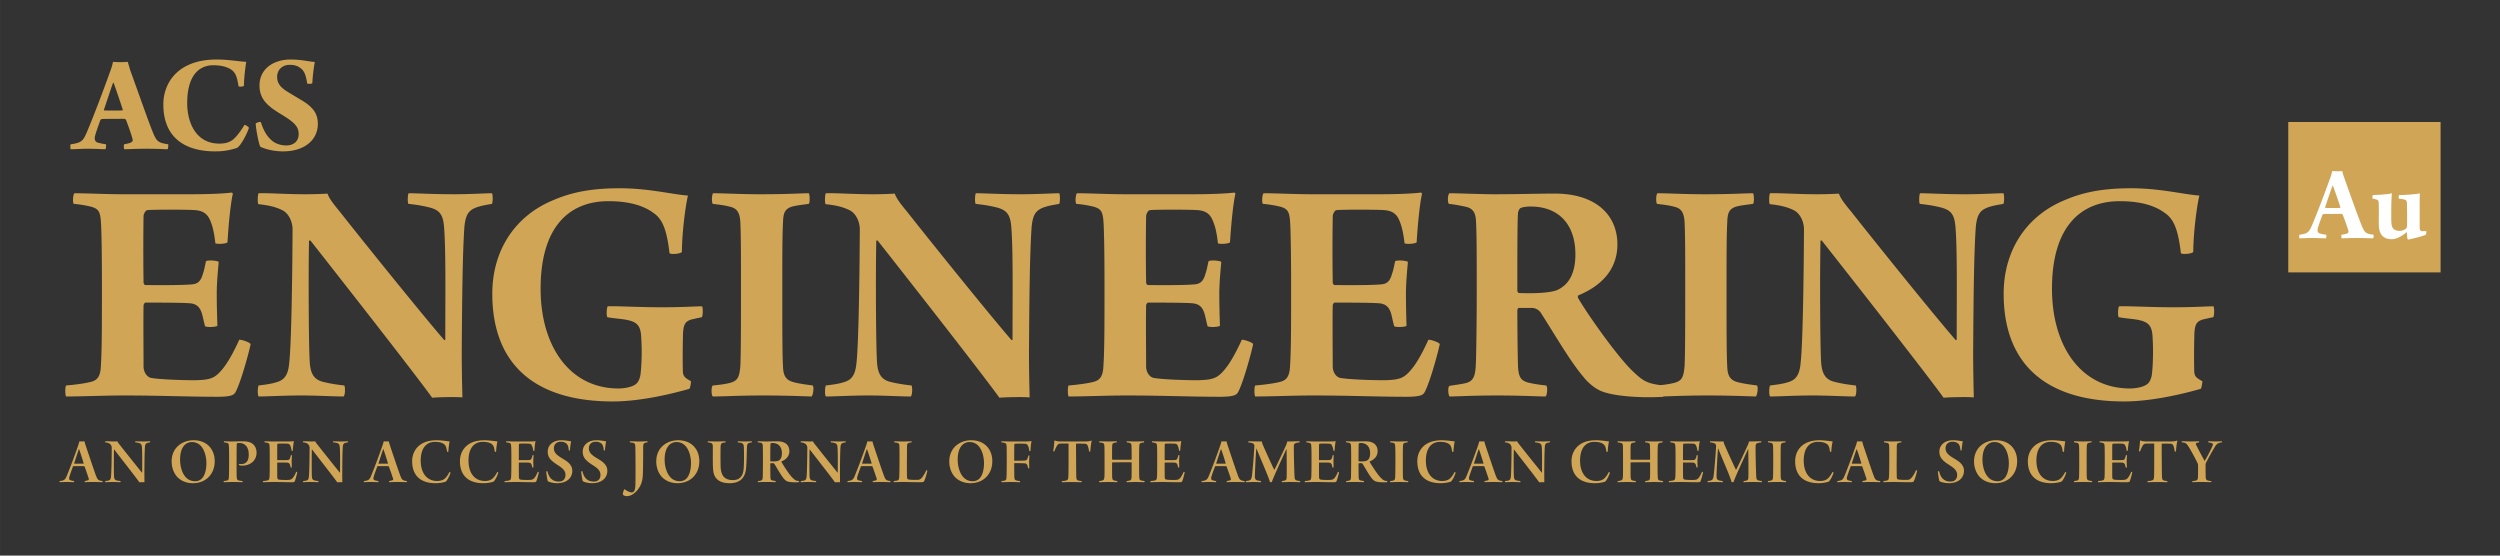
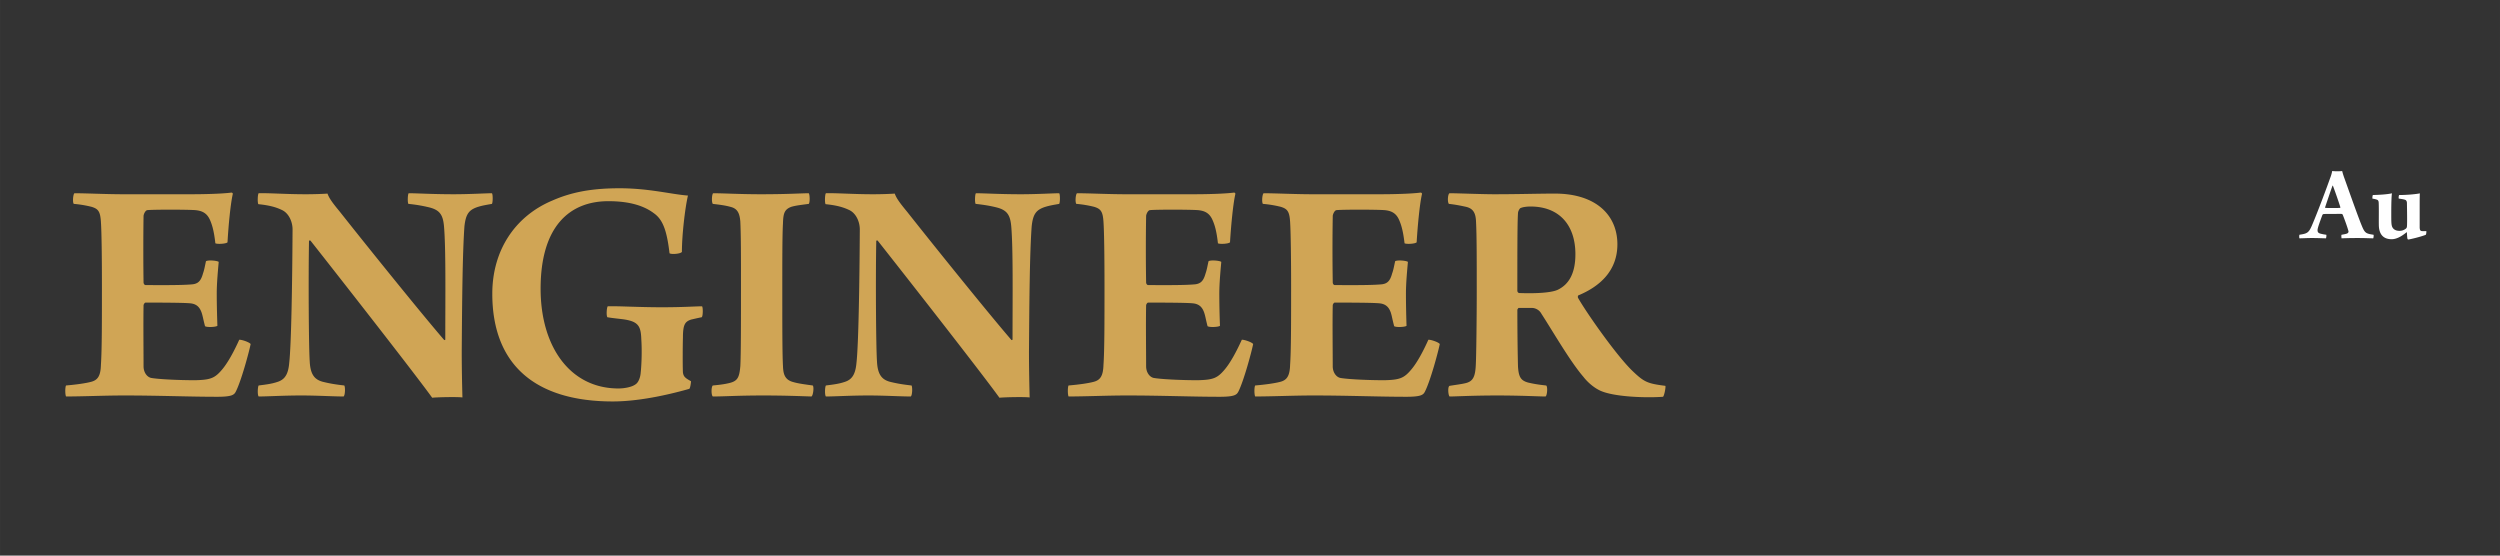
<svg xmlns="http://www.w3.org/2000/svg" width="280" height="62.229" viewBox="0 0 210 46.672">
  <rect x="0" y="0" width="210" height="46.672" fill="#333333" stroke="none" />
-   <path fill="#d0a555" d="M9.496 6.959c-.246.673-.563 1.678-.759 2.23-.01.05 0 .086.025.086.136.01.367.01.699.01.401 0 .693 0 .818-.01.01 0 .035-.035.035-.06a85.86 85.86 0 0 0-.768-2.256c-.015 0-.05-.015-.05 0zm-2.225 4.2c.673-1.573 1.662-4.25 1.968-5.12.096-.24.222-.637.247-.843.18.01.412.025.633.025.256 0 .442-.015.612-.025.06.19.146.507.206.698.427 1.17 1.392 3.913 1.809 4.988.401 1 .467 1.095 1.38 1.24.026.05 0 .362-.05.413-.306 0-.843-.04-1.783-.04-1.024 0-1.406.04-1.868.04-.025-.076-.035-.362 0-.412.246-.05.487-.096.598-.171.135-.07.135-.191.12-.226-.095-.402-.392-1.23-.563-1.658-.02-.02-.07-.08-.12-.08-.196-.015-.613 0-.93 0-.486 0-.803 0-.974.01-.04 0-.11.06-.135.11-.206.588-.467 1.291-.467 1.497.015.166.04.337.346.397.191.05.377.085.598.12.035.05 0 .362-.04.413-.352 0-.83-.04-1.537-.04-.452 0-.955.04-1.382.04-.035-.06-.05-.352 0-.412.854-.131 1.025-.241 1.332-.965zm12.075-5.36c-.458-.256-.945-.317-1.432-.317-1.296 0-2.19.995-2.19 3.175 0 1.642.733 3.406 2.702 3.406.357 0 .82-.05 1.186-.372.306-.266.658-.754.93-1.21.094.024.305.145.366.255-.146.483-.648 1.457-.99 1.688-.407.12-.94.292-1.833.292-2.738 0-4.365-1.316-4.365-3.939 0-1.35.663-2.617 2.004-3.27.663-.326 1.467-.507 2.481-.507.955 0 1.934.17 2.482.196-.07.372-.196 1.376-.196 2.014-.05.07-.427.096-.452.035-.12-.698-.206-1.155-.693-1.446zm3.601 6.093c.317.23.759.326 1.11.326.578 0 1.03-.336 1.03-.94 0-.567-.236-.928-1.371-1.616-1.04-.638-1.919-1.196-1.919-2.477 0-1.421 1.2-2.185 2.602-2.185.944 0 1.442.16 2.044.206a15.17 15.17 0 0 0-.21 1.788c-.061.06-.367.06-.428.025-.11-.738-.266-1.09-.562-1.296-.256-.2-.538-.276-.914-.276-.648 0-1.05.447-1.05 1.015 0 .507.256.834.753 1.17.528.327.834.508 1.356.819.91.558 1.311 1.09 1.311 1.959 0 1.28-1.04 2.306-2.933 2.306-.844 0-1.587-.232-1.894-.387-.135-.196-.382-1.522-.392-1.944.036-.075.352-.17.427-.136.272.834.588 1.306 1.04 1.643zm182.062 10.99h-12.794V10.249h12.794z" />
  <path fill="#fff" d="M195.93 15.599c-.18.497-.467 1.356-.617 1.798-.01.04 0 .055.02.065.1.01.316.01.607.01.282 0 .533 0 .623-.01.01 0 .03-.035.03-.055a44.243 44.243 0 0 0-.628-1.808c-.01 0-.025-.01-.035 0zm-1.728 3.34c.503-1.17 1.296-3.315 1.522-3.958.076-.186.161-.462.176-.613.116.01.261.02.422.02.196 0 .327-.01.422-.02.035.15.1.362.156.518.281.778 1.115 3.149 1.441 3.953.292.718.347.783 1.035.879.03.035 0 .266-.025.301-.241 0-.673-.025-1.29-.025-.674 0-1.066.015-1.367.025-.015-.045-.035-.256 0-.301.19-.03.377-.066.477-.11.106-.061.116-.152.096-.207-.086-.331-.337-1.014-.478-1.366-.01-.02-.055-.065-.085-.065-.15-.01-.467 0-.774 0-.442 0-.627 0-.748.01-.035 0-.085.045-.105.085-.166.457-.402 1.08-.402 1.25 0 .141.02.262.271.317a3.3 3.3 0 0 0 .462.086c.025.035 0 .266-.03.301-.241 0-.643-.025-1.185-.025-.402 0-.759.025-1.04.025a.613.613 0 0 1 0-.301c.668-.096.783-.171 1.05-.779zm5.123-2.557c.412-.01 1.196-.045 1.598-.145-.036.266-.056.743-.056 1.718 0 .522 0 .828.046 1.004.055.236.256.432.637.432a.854.854 0 0 0 .558-.196.242.242 0 0 0 .075-.166c.02-.135.02-.828 0-1.974 0-.1-.035-.24-.165-.276-.131-.045-.307-.065-.523-.1-.02-.08 0-.252.035-.297.704 0 1.477-.08 1.738-.14-.01.12-.015.537-.015.914v1.939c.005.196.046.306.176.316.13.01.241.01.382 0 .01.065 0 .256-.045.312-.357.15-1.291.381-1.477.396-.03-.005-.055-.045-.065-.07-.02-.1-.04-.382-.04-.507 0-.02-.026-.04-.046-.02-.457.376-.869.572-1.24.572-.8 0-1.065-.537-1.075-1.18-.01-.462.01-1.386-.01-1.819 0-.185-.03-.286-.172-.331a1.625 1.625 0 0 0-.351-.075c-.02-.076 0-.262.035-.307z" />
  <g fill="#d0a555">
    <path d="M6.25 16.232c.99 0 2.653.085 4.09.085h5.64c1.07 0 2.618-.03 3.466-.14.056 0 .11.055.11.11-.195.839-.366 2.672-.446 4.069-.146.135-.874.165-1.02.08-.11-.974-.251-1.502-.447-1.949-.256-.583-.653-.778-1.216-.834-.673-.055-3.661-.055-4.058 0-.17.025-.312.362-.312.503a205.879 205.879 0 0 0 0 5.565c0 .116.086.226.171.226.874 0 2.904.025 3.833-.055.593-.03.819-.307.99-.92.11-.306.17-.667.25-1.03.171-.115.935-.054 1.07.056-.055.638-.165 1.753-.165 2.672 0 .864.03 1.98.055 2.698-.14.115-.904.14-1.04.03-.2-.779-.17-.779-.286-1.14-.14-.392-.367-.724-.954-.779-.623-.06-2.854-.06-3.753-.06-.085 0-.17.17-.17.226-.026 1.557 0 3.787 0 5.123 0 .503.28.89.622.975.563.11 2.28.196 3.722.196 1.266-.03 1.633-.166 2.226-.864.507-.583 1.044-1.587 1.466-2.532.171-.03.844.191.96.357-.14.698-.789 3.094-1.241 3.983-.14.281-.311.447-1.577.447-2.371 0-4.852-.11-7.841-.11-1.608 0-3.441.085-4.847.085-.086-.17-.086-.784 0-.924.929-.08 1.662-.191 2.084-.302.563-.14.819-.477.844-1.421.085-1.226.085-3.536.085-6.686 0-2.225-.025-4.51-.085-5.344-.055-.864-.221-1.085-.789-1.256a9.355 9.355 0 0 0-1.492-.246c-.115-.14-.055-.809.056-.894zm15.477 0c.904-.025 2.285.085 3.948.085.764 0 1.497-.03 1.834-.055.14.387.396.748 1.044 1.532 2.396 3.034 7.048 8.795 8.766 10.774.03 0 .06-.025.085-.025 0-3.566.055-7.69-.11-9.554-.086-.919-.337-1.336-1.211-1.562a12.376 12.376 0 0 0-1.778-.301c-.086-.116-.056-.84.025-.894.708 0 2.004.085 3.782.085 1.381 0 2.703-.085 3.21-.085.085.085.085.778 0 .894-.447.08-.789.135-1.155.246-.789.251-1.04.613-1.156 1.647-.165 2.366-.196 6.4-.226 10.524 0 1.25.03 2.868.06 3.842-.426-.055-2.059-.025-2.541.025-1.608-2.225-8.399-10.884-10.202-13.17-.06-.08-.146-.025-.146 0-.055 3.009-.025 8.83.06 10.112.056 1.17.448 1.587 1.241 1.753.447.11.955.196 1.663.276.085.116.085.784-.055.924-.904 0-2.175-.085-3.557-.085-1.547 0-2.787.085-3.581.085-.11-.115-.085-.808 0-.924.623-.08 1.1-.136 1.582-.301.618-.196.904-.643.985-1.588.17-1.476.256-6.545.281-11.226 0-.583-.281-1.361-.93-1.643-.532-.25-1.1-.386-1.943-.472-.085-.11-.06-.834.025-.92zm36.176 16.43c-1.075.307-3.893 1.06-6.43 1.06-6.429 0-10.12-3.009-10.12-9.051 0-3.647 1.918-6.515 5.047-7.826 1.522-.668 3.185-1.03 5.636-1.03 2.482 0 4.315.502 5.752.613-.251 1.085-.508 3.34-.508 4.732-.11.17-.899.226-1.04.115-.225-1.924-.567-2.843-1.325-3.37-.93-.699-2.226-1.005-3.808-1.005-3.27 0-5.696 2.12-5.696 7.354 0 4.842 2.456 8.378 6.54 8.378.482 0 1.1-.11 1.411-.331.282-.166.422-.613.452-.945.086-.783.116-1.979.056-2.843-.03-.919-.166-1.366-.985-1.587-.507-.14-1.045-.14-1.863-.276-.11-.14-.056-.839.03-.92.844-.03 2.592.081 4.51.081 1.89 0 2.818-.08 3.411-.08.085.08.085.833-.03.919-.306.055-.618.135-.874.19-.532.172-.703.423-.703 1.533-.025.808-.025 2.536 0 2.923.055.337.17.447.678.728 0 .111-.055.553-.14.638zm1.999-16.43c.874 0 2.23.085 4.008.085 2.31 0 3.41-.085 4.028-.085.086.11.11.753 0 .894-.592.08-1.1.135-1.466.246-.618.226-.678.613-.704 1.421-.055.95-.055 3.065-.055 5.486 0 3.149 0 5.404.055 6.434.026.613.086 1.196.905 1.391.361.111 1.014.196 1.602.277.115.14.03.839-.11.924-.99-.03-2.226-.085-4.034-.085-2.225 0-3.24.085-4.255.085-.14-.116-.14-.809 0-.924.593-.056.985-.11 1.327-.191.758-.166.899-.472.984-1.422.055-.889.055-3.983.055-6.71 0-2.728 0-4.235-.055-5.46-.055-.613-.196-1.03-.733-1.196-.478-.14-.904-.196-1.578-.276-.115-.141-.085-.784.025-.894zm9.474 0c.904-.025 2.285.085 3.948.085.764 0 1.497-.03 1.834-.055.14.387.396.748 1.044 1.532 2.396 3.034 7.048 8.795 8.766 10.774.03 0 .055-.025.085-.025 0-3.566.055-7.69-.11-9.554-.086-.919-.342-1.336-1.216-1.562-.533-.135-1.04-.22-1.773-.301-.086-.116-.056-.84.025-.894.708 0 2.004.085 3.782.085 1.376 0 2.703-.085 3.21-.085.085.085.085.778 0 .894-.447.08-.789.135-1.155.246-.789.251-1.045.613-1.156 1.647-.17 2.366-.196 6.4-.226 10.524 0 1.25.03 2.868.056 3.842-.422-.055-2.055-.025-2.537.025-1.607-2.225-8.398-10.884-10.207-13.17-.055-.08-.14-.025-.14 0-.056 3.009-.026 8.83.06 10.112.055 1.17.447 1.587 1.235 1.753.453.11.96.196 1.668.276.08.116.08.784-.06.924-.9 0-2.17-.085-3.551-.085-1.552 0-2.793.085-3.582.085-.11-.115-.085-.808 0-.924.623-.08 1.1-.136 1.582-.301.618-.196.9-.643.985-1.588.17-1.476.256-6.545.281-11.226 0-.583-.281-1.361-.93-1.643-.537-.25-1.1-.386-1.943-.472-.085-.11-.06-.834.025-.92zm21.091 0c.985 0 2.647.085 4.09.085h5.635c1.075 0 2.622-.03 3.47-.14.056 0 .111.055.111.11-.196.839-.366 2.672-.452 4.069-.14.135-.874.165-1.014.08-.11-.974-.252-1.502-.452-1.949-.252-.583-.648-.778-1.211-.834-.678-.055-3.667-.055-4.059 0-.17.025-.311.362-.311.503a171.57 171.57 0 0 0 0 5.565c0 .116.085.226.17.226.875 0 2.904.025 3.833-.055.593-.03.82-.307.99-.92.11-.306.166-.667.251-1.03.17-.115.93-.054 1.07.056-.055.638-.166 1.753-.166 2.672 0 .864.025 1.98.056 2.698-.141.115-.905.14-1.045.03-.196-.779-.166-.779-.282-1.14-.14-.392-.366-.724-.959-.779-.618-.06-2.848-.06-3.747-.06-.086 0-.171.17-.171.226-.03 1.557 0 3.787 0 5.123 0 .503.281.89.618.975.567.11 2.285.196 3.722.196 1.27-.03 1.637-.166 2.23-.864.507-.583 1.04-1.587 1.467-2.532.166-.03.844.191.954.357-.14.698-.788 3.094-1.235 3.983-.146.281-.312.447-1.583.447-2.366 0-4.847-.11-7.836-.11-1.607 0-3.44.085-4.852.085-.08-.17-.08-.784 0-.924.934-.08 1.668-.191 2.09-.302.562-.14.813-.477.843-1.421.086-1.226.086-3.536.086-6.686 0-2.225-.025-4.51-.086-5.344-.055-.864-.226-1.085-.788-1.256a9.31 9.31 0 0 0-1.492-.246c-.116-.14-.06-.809.055-.894zm15.677 0c.984 0 2.647.085 4.084.085h5.64c1.07 0 2.622-.03 3.466-.14.06 0 .116.055.116.11-.196.839-.367 2.672-.452 4.069-.141.135-.874.165-1.015.08-.115-.974-.256-1.502-.452-1.949-.251-.583-.648-.778-1.21-.834-.679-.055-3.667-.055-4.06 0-.17.025-.31.362-.31.503a171.57 171.57 0 0 0 0 5.565c0 .116.08.226.165.226.874 0 2.908.025 3.838-.055.593-.03.819-.307.984-.92.116-.306.171-.667.256-1.03.171-.115.93-.054 1.07.056-.055.638-.165 1.753-.165 2.672 0 .864.025 1.98.05 2.698-.136.115-.9.14-1.04.03-.2-.779-.17-.779-.281-1.14-.14-.392-.367-.724-.96-.779-.617-.06-2.848-.06-3.752-.06-.085 0-.166.17-.166.226-.03 1.557 0 3.787 0 5.123 0 .503.282.89.618.975.563.11 2.286.196 3.722.196 1.271-.03 1.638-.166 2.23-.864.508-.583 1.04-1.587 1.462-2.532.171-.03.85.191.96.357-.141.698-.789 3.094-1.241 3.983-.14.281-.306.447-1.577.447-2.371 0-4.853-.11-7.841-.11-1.603 0-3.436.085-4.847.085-.086-.17-.086-.784 0-.924.929-.08 1.662-.191 2.09-.302.562-.14.813-.477.843-1.421.085-1.226.085-3.536.085-6.686 0-2.225-.03-4.51-.085-5.344-.055-.864-.226-1.085-.789-1.256a9.382 9.382 0 0 0-1.497-.246c-.11-.14-.055-.809.06-.894zm21.564 1.255c-.08.056-.196.277-.196.417-.055.724-.055 3.34-.055 6.515 0 .11.085.196.17.196 1.437.055 2.733-.03 3.24-.281.79-.387 1.467-1.196 1.467-2.979 0-2.421-1.326-4.008-3.777-4.008-.196 0-.623.025-.849.14zm-.14 8.379c-.025 0-.11.115-.11.166 0 1.672.024 3.676.054 4.761.056.864.227 1.17.85 1.342.477.11.788.165 1.516.246.146.085.086.864-.055.924-.588 0-1.944-.085-4.059-.085-2.17 0-3.41.085-4.003.085-.11-.116-.17-.809 0-.894.533-.086.985-.14 1.326-.221.618-.14.819-.503.874-1.422.055-.808.086-4.566.086-6.238 0-2.728 0-4.787-.06-5.902-.026-.754-.252-1.116-.845-1.256-.366-.08-.899-.191-1.436-.246-.14-.171-.086-.84.055-.894.678 0 2.707.085 3.722.085 2.115 0 3.637-.055 5.129-.055 3.415 0 5.249 1.783 5.249 4.26 0 2.224-1.467 3.535-3.275 4.289-.056.025-.056.166-.025.22.678 1.196 3.129 4.708 4.51 6.074 1.04 1 1.296 1.11 2.818 1.306.055.055-.085.834-.196.919-1.522.11-4.199 0-5.3-.527-.592-.282-1.104-.779-1.385-1.146-1.126-1.306-2.562-3.812-3.522-5.289a.934.934 0 0 0-.788-.502z" />
-     <path d="M139.222 16.232c.874 0 2.225.085 4.004.085 2.31 0 3.41-.085 4.028-.085.085.11.116.753 0 .894-.593.08-1.1.135-1.467.246-.617.226-.678.613-.703 1.421-.055.95-.055 3.065-.055 5.486 0 3.149 0 5.404.055 6.434.025.613.086 1.196.9 1.391.371.111 1.019.196 1.607.277.115.14.03.839-.11.924-.985-.03-2.226-.085-4.034-.085-2.226 0-3.24.085-4.255.085-.14-.116-.14-.809 0-.924.593-.056.985-.11 1.326-.191.759-.166.9-.472.985-1.422.055-.889.055-3.983.055-6.71 0-2.728 0-4.235-.055-5.46-.056-.613-.196-1.03-.734-1.196-.477-.14-.904-.196-1.577-.276-.115-.141-.085-.784.03-.894zm9.464 0c.905-.025 2.286.085 3.949.085.763 0 1.496-.03 1.833-.055.14.387.392.748 1.045 1.532 2.396 3.034 7.047 8.795 8.765 10.774.03 0 .06-.025.085-.025 0-3.566.06-7.69-.11-9.554-.085-.919-.337-1.336-1.216-1.562-.532-.135-1.04-.22-1.773-.301-.085-.116-.055-.84.03-.894.704 0 2 .085 3.778.085 1.381 0 2.702-.085 3.214-.085.08.085.08.778 0 .894-.452.08-.793.135-1.16.246-.789.251-1.04.613-1.155 1.647-.171 2.366-.196 6.4-.226 10.524 0 1.25.03 2.868.055 3.842-.422-.055-2.054-.025-2.537.025-1.607-2.225-8.403-10.884-10.206-13.17-.056-.08-.136-.025-.136 0-.06 3.009-.03 8.83.05 10.112.06 1.17.457 1.587 1.246 1.753.447.11.954.196 1.663.276.08.116.08.784-.06.924-.9 0-2.17-.085-3.552-.085-1.547 0-2.788.085-3.581.085-.11-.115-.08-.808 0-.924.622-.08 1.1-.136 1.582-.301.618-.196.899-.643.984-1.588.171-1.476.257-6.545.282-11.226 0-.583-.282-1.361-.93-1.643-.532-.25-1.1-.386-1.943-.472-.086-.11-.056-.834.025-.92zm36.173 16.43c-1.075.307-3.893 1.06-6.43 1.06-6.43 0-10.121-3.009-10.121-9.051 0-3.647 1.919-6.515 5.048-7.826 1.522-.668 3.185-1.03 5.636-1.03 2.481 0 4.315.502 5.756.613-.256 1.085-.512 3.34-.512 4.732-.11.17-.9.226-1.04.115-.226-1.924-.567-2.843-1.326-3.37-.934-.699-2.23-1.005-3.807-1.005-3.27 0-5.696 2.12-5.696 7.354 0 4.842 2.45 8.378 6.545 8.378.477 0 1.095-.11 1.406-.331.281-.166.427-.613.452-.945.086-.783.11-1.979.056-2.843-.026-.919-.171-1.366-.985-1.587-.507-.14-1.045-.14-1.864-.276-.11-.14-.055-.839.03-.92.844-.03 2.592.081 4.511.081 1.889 0 2.818-.08 3.41-.08.086.08.086.833-.024.919-.312.055-.623.135-.874.19-.538.172-.708.423-.708 1.533-.026.808-.026 2.536 0 2.923.055.337.17.447.678.728 0 .111-.056.553-.141.638zM6.623 37.735c-.116.317-.307.935-.392 1.18-.01.02.005.026.01.03.05.006.166.006.367.006.16 0 .346 0 .402-.005.005 0 .02-.015.02-.025a37.634 37.634 0 0 0-.382-1.186c-.01 0-.025-.005-.025 0zm-1.01 2.23c.301-.718.854-2.24.984-2.637.03-.09.06-.19.07-.256a2.408 2.408 0 0 0 .428 0c.015.06.045.166.07.256.156.457.708 2.115.88 2.582.16.412.2.447.572.498.005.01 0 .085-.015.095-.141 0-.427-.015-.719-.015-.412 0-.577.01-.758.015-.005-.015-.01-.08 0-.095.105-.026.21-.04.271-.06.076-.036.07-.101.06-.136a30.437 30.437 0 0 0-.346-1.01c0-.015-.025-.04-.04-.04-.06-.005-.206-.005-.412-.005-.271 0-.417-.005-.487 0-.015 0-.046.025-.05.05-.101.276-.307.824-.312.944 0 .08-.01.171.156.206.08.015.145.04.256.05.015.01 0 .09-.01.096-.171 0-.397-.015-.648-.015-.231 0-.382.015-.548.015-.02-.01-.02-.085 0-.095.377-.05.447-.086.598-.443zm3.23-2.897c.17-.01.482.015.718.015.156 0 .251-.005.296-.01a1.4 1.4 0 0 0 .201.291c.473.603 1.522 1.914 1.869 2.341.015 0 .01-.01.015-.01.005-.698.015-1.859-.025-2.165-.02-.186-.065-.266-.236-.316-.09-.03-.166-.04-.317-.056-.015-.015-.005-.08.005-.09.161 0 .417.015.694.015.19 0 .467-.015.537-.015.02.015.02.075 0 .09-.09.015-.156.025-.22.046-.162.055-.192.16-.207.331-.035.512-.04 1.512-.045 2.225 0 .246.005.568.005.749a4.115 4.115 0 0 0-.427.005c-.246-.367-1.883-2.446-2.11-2.753-.01-.015-.024-.01-.024.005-.016.593-.01 1.99.005 2.24.015.252.09.322.24.357.086.015.182.03.302.045.015.01.015.086-.005.096-.12 0-.372-.015-.638-.015-.336 0-.522.015-.633.015-.01-.015-.01-.086 0-.096.12-.015.211-.025.286-.045.11-.035.176-.1.196-.336.03-.272.056-1.291.06-2.422 0-.125-.075-.286-.19-.346a.803.803 0 0 0-.362-.1c-.01-.016 0-.081.01-.091zm8.092 3.149c.291-.276.402-.814.402-1.3 0-.558-.166-1.216-.563-1.553a1 1 0 0 0-.658-.231.853.853 0 0 0-.492.15c-.357.257-.497.754-.497 1.322 0 .552.16 1.245.607 1.602.176.14.407.216.663.216a.797.797 0 0 0 .538-.206zm-2.04-.146c-.336-.361-.477-.864-.477-1.306 0-.416.11-.768.317-1.06.321-.441.879-.723 1.527-.723 1.16 0 1.773.799 1.773 1.748 0 .432-.11.824-.337 1.135-.336.483-.889.724-1.497.724-.547 0-1.01-.206-1.306-.518zm5.165-1.065c-.006-.02.004-.035.014-.04.035.005.096.015.181.015.16 0 .256-.03.352-.086.21-.14.291-.366.286-.748-.005-.528-.261-.935-.799-.935-.035 0-.125 0-.17.02a.108.108 0 0 0-.036.076c-.01.136-.015.603-.015 1.336 0 .301-.005 1.05.01 1.401.01.216.046.282.176.317.08.015.186.035.312.045.01.005.01.086-.01.096-.126 0-.493-.015-.769-.015-.286 0-.558.015-.794.015-.015-.01-.015-.086 0-.096.09-.01.201-.03.262-.04.125-.03.16-.085.165-.296.015-.201.02-.653.02-1.382 0-.582 0-.97-.015-1.18-.01-.166-.025-.281-.16-.307a1.648 1.648 0 0 0-.262-.045c-.005-.015-.005-.08.01-.09.131 0 .433.02.699.015.351-.005.628-.01.94-.01.165 0 .501.02.722.18.201.136.367.393.372.764 0 .452-.236.764-.502.914a1.294 1.294 0 0 1-.678.181.883.883 0 0 1-.246-.025c-.025-.01-.06-.07-.066-.08zm2.17-1.938c.145 0 .452.015.733.015h1.065c.216 0 .497 0 .648-.025.005 0 .01.015.01.02-.04.156-.075.527-.095.784-.015.01-.08.015-.096.005a1.321 1.321 0 0 0-.11-.427c-.045-.11-.11-.161-.241-.171a8.473 8.473 0 0 0-.799 0c-.035.005-.055.06-.055.085-.005.322-.005.975-.005 1.256 0 .025.015.04.02.04.156.005.668.005.834-.005.15-.005.206-.08.246-.226.025-.055.03-.105.045-.176.02-.01.095-.01.095 0 0 .13-.025.317-.025.513 0 .17.01.356.01.507-.01.01-.085.01-.095.005l-.045-.206c-.03-.08-.075-.18-.231-.2a14.89 14.89 0 0 0-.829-.006c-.015 0-.025.035-.025.045 0 .272 0 .864.005 1.196 0 .1.05.176.12.186.116.025.347.035.639.035.361 0 .417-.045.512-.136.11-.105.231-.336.321-.552.01-.005.076.015.086.035-.01.11-.14.613-.216.773-.035.06-.07.07-.327.07-.457 0-.879-.02-1.456-.02-.322 0-.593.016-.87.016-.014-.015-.014-.086 0-.096a3.2 3.2 0 0 0 .372-.05c.116-.035.161-.11.171-.316.015-.242.015-.854.015-1.442 0-.482 0-.97-.015-1.135-.015-.166-.025-.216-.16-.262-.076-.025-.166-.035-.252-.045-.02-.02-.01-.08 0-.09zm3.234 0c.17-.01.482.015.718.015.156 0 .251-.005.296-.01a1.4 1.4 0 0 0 .201.291c.473.603 1.522 1.914 1.869 2.341.015 0 .01-.01.015-.01.005-.698.015-1.859-.025-2.165-.025-.186-.065-.266-.231-.316a1.505 1.505 0 0 0-.322-.056c-.02-.015-.005-.08.006-.09.16 0 .416.015.693.015.19 0 .467-.015.537-.015.02.015.02.075 0 .09-.09.015-.156.025-.22.046-.162.055-.192.16-.207.331-.035.512-.04 1.512-.045 2.225 0 .246.005.568.005.749a4.115 4.115 0 0 0-.427.005c-.246-.367-1.883-2.446-2.11-2.753-.01-.015-.024-.01-.024.005-.016.593-.01 1.99.005 2.24.015.252.085.322.24.357.086.015.187.03.302.045.015.01.015.086-.005.096-.12 0-.372-.015-.638-.015-.336 0-.522.015-.633.015-.01-.015-.01-.086 0-.096.12-.015.211-.025.287-.045.11-.035.175-.1.195-.336.03-.272.056-1.291.06-2.422 0-.125-.075-.286-.19-.346a.803.803 0 0 0-.362-.1c-.01-.016 0-.081.01-.091zm6.721.667c-.115.317-.306.935-.392 1.18-.01.02.006.026.01.03.051.006.166.006.367.006.161 0 .347 0 .402-.005.005 0 .02-.015.02-.025a37.6 37.6 0 0 0-.381-1.186c-.01 0-.026-.005-.026 0zm-1.01 2.23c.302-.718.855-2.24.985-2.637.03-.09.06-.19.07-.256a2.408 2.408 0 0 0 .427 0c.01.06.046.166.07.256.151.457.709 2.115.88 2.582.16.412.2.447.572.498 0 .01 0 .085-.015.095-.14 0-.427-.015-.718-.015-.412 0-.578.01-.758.015-.006-.015-.01-.08 0-.095.11-.026.21-.04.276-.06.07-.036.065-.101.055-.136a22.262 22.262 0 0 0-.351-1.01c0-.015-.02-.04-.036-.04-.06-.005-.206-.005-.411-.005-.272 0-.417-.005-.488 0-.015 0-.045.025-.05.05-.1.276-.306.824-.316.944 0 .08-.006.171.16.206.08.015.146.04.256.05.015.01 0 .09-.01.096-.17 0-.397-.015-.648-.015-.23 0-.382.015-.547.015-.02-.01-.02-.085 0-.095.376-.05.447-.086.597-.443zm6.057-2.702c-.22-.125-.467-.145-.713-.145-.698 0-1.18.522-1.18 1.572 0 .974.462 1.713 1.381 1.713.18 0 .462-.035.658-.216.14-.136.271-.327.377-.538.015 0 .085.03.09.056-.065.236-.276.663-.412.758-.18.055-.462.126-.849.126-1.245 0-1.964-.638-1.964-1.844 0-.613.282-1.195.89-1.517.306-.156.693-.246 1.175-.246.356 0 .798.07 1.085.095-.04.146-.1.583-.106.86-.02.014-.115.02-.115.004-.04-.346-.1-.552-.317-.678zm4.015 0c-.226-.125-.467-.145-.713-.145-.704 0-1.18.522-1.18 1.572 0 .974.461 1.713 1.38 1.713.181 0 .463-.035.654-.216a1.81 1.81 0 0 0 .376-.538c.02 0 .086.03.09.056-.06.236-.27.663-.406.758a2.895 2.895 0 0 1-.854.126c-1.24 0-1.959-.638-1.959-1.844 0-.613.276-1.195.889-1.517.301-.156.688-.246 1.175-.246.352 0 .8.07 1.085.095a4.81 4.81 0 0 0-.11.86c-.015.014-.116.02-.116.004-.04-.346-.095-.552-.31-.678zm1.276-.195c.15 0 .452.015.738.015h1.06c.216 0 .497 0 .653-.025.005 0 .01.015.01.02-.04.156-.08.527-.095.784-.02.01-.08.015-.1.005a1.225 1.225 0 0 0-.106-.427c-.045-.11-.11-.161-.241-.171a8.469 8.469 0 0 0-.799 0c-.035.005-.055.06-.055.085-.005.322-.005.975-.005 1.256 0 .025.015.04.02.04.155.005.668.005.833-.005.146-.005.206-.08.247-.226.02-.055.025-.105.045-.176.015-.01.09-.01.095 0-.005.13-.03.317-.03.513 0 .17.015.356.015.507a.227.227 0 0 1-.1.005c-.025-.14-.025-.14-.045-.206-.025-.08-.07-.18-.226-.2-.12-.01-.663-.01-.83-.006-.014 0-.024.035-.024.045 0 .272 0 .864.005 1.196 0 .1.05.176.12.186.11.025.347.035.638.035.357 0 .417-.045.513-.136.11-.105.226-.336.316-.552.015-.005.075.015.09.035-.015.11-.145.613-.22.773-.03.06-.066.07-.322.07-.457 0-.879-.02-1.457-.02-.326 0-.592.016-.874.016-.01-.015-.01-.086 0-.096.161-.015.287-.03.372-.05.12-.035.166-.11.17-.316.02-.242.02-.854.02-1.442 0-.482 0-.97-.02-1.135-.01-.166-.02-.216-.16-.262-.07-.025-.166-.035-.251-.045-.015-.02-.01-.08 0-.09zm3.897 3.244c.15.1.332.14.543.14.311 0 .537-.205.537-.547s-.18-.537-.643-.833c-.557-.357-.849-.623-.849-1.126 0-.617.518-.964 1.135-.964.377 0 .613.065.83.085-.036.206-.076.432-.096.759-.01.02-.086.02-.1.01-.03-.357-.096-.518-.252-.613-.13-.09-.26-.116-.437-.116-.351 0-.562.242-.562.548 0 .261.125.447.351.618.221.166.397.256.618.397.352.236.578.492.578.879 0 .597-.467 1.04-1.266 1.04-.337 0-.688-.096-.784-.166-.06-.09-.125-.643-.145-.809.015-.025.085-.04.105-.025.106.397.231.583.437.723zm2.938 0c.151.1.332.14.543.14.316 0 .537-.205.537-.547s-.18-.537-.648-.833c-.552-.357-.843-.623-.843-1.126 0-.617.517-.964 1.14-.964.371 0 .608.065.824.085-.036.206-.07.432-.096.759-.01.02-.085.02-.095.01-.036-.357-.1-.518-.251-.613-.131-.09-.267-.116-.442-.116-.352 0-.563.242-.563.548 0 .261.126.447.352.618.22.166.401.256.617.397.352.236.583.492.583.879 0 .597-.472 1.04-1.27 1.04-.337 0-.689-.096-.784-.166-.06-.09-.126-.643-.146-.809.01-.025.085-.04.105-.025.106.397.231.583.437.723zm2.964 1.146c.01-.085.07-.271.126-.372.241.181.492.276.598.276.08 0 .135-.015.206-.085.075-.09.125-.301.125-.723.015-.769.005-2.662-.01-3.04-.015-.135-.01-.255-.16-.306-.081-.025-.172-.035-.292-.05-.01-.015-.02-.08 0-.09.18 0 .397.015.794.015.286 0 .507-.015.683-.015.005.015.01.075 0 .09a.704.704 0 0 0-.246.06c-.08.04-.116.1-.116.292-.01.507 0 1.778-.03 2.35-.01.362-.086.704-.236.98-.302.538-.719.834-1.105.834-.151 0-.292-.05-.337-.136zm5.32-1.241c.286-.276.402-.814.402-1.3 0-.558-.166-1.216-.568-1.553a.978.978 0 0 0-.653-.231.841.841 0 0 0-.492.15c-.356.257-.502.754-.502 1.322 0 .552.166 1.245.613 1.602.175.14.407.216.663.216a.807.807 0 0 0 .537-.206zm-2.04-.146c-.336-.361-.476-.864-.476-1.306 0-.416.11-.768.316-1.06.322-.441.88-.723 1.522-.723 1.165 0 1.778.799 1.778 1.748 0 .432-.11.824-.336 1.135-.337.483-.894.724-1.497.724-.548 0-1.01-.206-1.306-.518zm3.858-3.003c.1 0 .367.015.729.015.397 0 .618-.015.748-.015.015.01.015.075 0 .09l-.22.035c-.121.03-.172.111-.187.302a42.12 42.12 0 0 0 0 1.592c.005.332.036.507.11.688.121.352.428.553.915.553.437 0 .849-.186.91-.94.04-.416.04-1.295.02-1.793-.006-.296-.091-.361-.257-.401a1.756 1.756 0 0 0-.241-.03c-.015-.016-.015-.081 0-.096.126 0 .311.015.593.015.286 0 .432-.015.567-.015.01.01.015.075 0 .095-.08.01-.16.02-.206.04-.15.046-.19.116-.2.402-.016.588-.03 1.271-.06 1.638-.066.99-.609 1.346-1.382 1.346-.92 0-1.296-.417-1.377-.994-.065-.377-.04-1.296-.045-2.1-.005-.17-.045-.261-.18-.291a1.477 1.477 0 0 0-.242-.046c-.01-.015-.005-.08.005-.09zm5.294.164c-.025.016-.035.056-.035.08-.01.101-.015.483-.015 1.412 0 .01.02.025.025.025.241.026.528.01.658-.05.146-.065.292-.226.292-.638 0-.482-.262-.849-.784-.849-.035 0-.085 0-.14.02zm-1.095-.165c.136 0 .488.015.674.015.29 0 .562-.01.979-.01.663 0 .995.321.995.829 0 .442-.312.723-.663.858-.01.006-.01.03-.006.036.131.23.648 1.075.955 1.356.226.216.266.23.527.256.01.015-.005.08-.015.096-.301.025-.778.015-.994-.076a.792.792 0 0 1-.262-.21c-.216-.242-.577-.89-.768-1.196-.035-.066-.086-.116-.156-.116-.04 0-.16.01-.2.01-.011 0-.02.02-.02.03 0 .342.004.84.01 1.12.01.222.04.267.17.297.076.015.13.02.266.045.02.015.016.07-.005.096-.13 0-.386-.016-.748-.016-.452 0-.653.016-.728.016-.015-.01-.015-.086 0-.09.115-.016.17-.021.236-.041.125-.025.155-.1.165-.307.01-.165.015-1.044.015-1.376 0-.472 0-.944-.01-1.21-.005-.171-.05-.262-.17-.287-.071-.01-.161-.03-.252-.035-.01-.015-.005-.085.005-.09zm3.612.001c.17-.01.482.015.718.015.156 0 .251-.005.297-.01.025.06.075.136.2.291.473.603 1.523 1.914 1.87 2.341.014 0 .01-.01.014-.01.005-.698.015-1.859-.025-2.165-.02-.186-.065-.266-.231-.316a1.505 1.505 0 0 0-.321-.056c-.015-.015-.006-.08.005-.09.16 0 .417.015.688.015.196 0 .472-.015.542-.015.02.015.02.075 0 .09-.09.015-.155.025-.22.046-.161.055-.192.16-.207.331-.035.512-.04 1.512-.045 2.225 0 .246.005.568.005.749a4.115 4.115 0 0 0-.427.005c-.246-.367-1.883-2.446-2.11-2.753-.01-.015-.024-.01-.024.005-.015.593-.01 1.99.005 2.24.015.252.085.322.241.357.085.015.186.03.301.045.015.01.015.086-.005.096-.12 0-.371-.015-.638-.015-.336 0-.522.015-.633.015-.01-.015-.01-.086 0-.096.12-.015.211-.025.287-.045.11-.035.175-.1.196-.336.03-.272.055-1.291.06-2.422 0-.125-.075-.286-.191-.346a.803.803 0 0 0-.362-.1c-.01-.016 0-.081.01-.091zm5.539.667c-.115.317-.31.935-.391 1.18-.01.02.005.026.01.03.05.006.166.006.362.006.166 0 .351 0 .407-.005.005 0 .02-.015.02-.025a27.647 27.647 0 0 0-.387-1.186c-.005 0-.02-.005-.02 0zm-1.009 2.23c.301-.718.854-2.24.985-2.637.03-.09.06-.19.07-.256a2.408 2.408 0 0 0 .427 0c.01.06.045.166.07.256.15.457.708 2.115.88 2.582.155.412.195.447.567.498.005.01 0 .085-.01.095-.141 0-.427-.015-.719-.015-.412 0-.577.01-.758.015-.005-.015-.01-.08 0-.095.105-.026.21-.04.271-.06.075-.036.07-.101.06-.136a22.262 22.262 0 0 0-.351-1.01c0-.015-.02-.04-.04-.04-.056-.005-.201-.005-.407-.005-.272 0-.417-.005-.488 0-.015 0-.045.025-.05.05-.105.276-.306.824-.316.944 0 .08-.005.171.16.206.08.015.146.04.257.05.015.01 0 .09-.01.096-.171 0-.397-.015-.649-.015-.23 0-.386.015-.552.015-.015-.01-.015-.085 0-.095.382-.05.452-.086.603-.443zm3.326-2.897c.16 0 .29.015.718.015.346 0 .583-.01.723-.015.015.01.02.08 0 .09-.125.02-.166.025-.23.05-.127.04-.137.106-.147.257-.005.115-.005.678-.01 1.185-.005.528 0 1.266.01 1.452.01.095.046.16.106.17.126.036.568.046.794.036.11 0 .2-.03.311-.146.115-.115.296-.402.402-.648.015-.02.09 0 .095.02-.03.176-.186.749-.291.91-.025.045-.09.065-.347.065-.381 0-1.044-.02-1.411-.02-.276 0-.533.015-.769.015-.015-.01-.015-.086 0-.096.161-.025.211-.025.292-.045.11-.03.145-.09.16-.256.01-.13.025-.518.025-1.507 0-.623 0-.93-.01-1.115-.005-.161-.015-.236-.176-.282-.07-.02-.16-.03-.25-.045-.011-.01-.006-.085.004-.09zm7.127 3.149c.292-.276.402-.814.402-1.3 0-.558-.166-1.216-.562-1.553a.982.982 0 0 0-.658-.231.826.826 0 0 0-.488.15c-.361.257-.502.754-.502 1.322 0 .552.166 1.245.608 1.602.18.14.407.216.663.216a.797.797 0 0 0 .537-.206zm-2.039-.146c-.337-.361-.477-.864-.477-1.306 0-.416.115-.768.321-1.06.317-.441.88-.723 1.522-.723 1.16 0 1.773.799 1.773 1.748 0 .432-.11.824-.336 1.135-.337.483-.89.724-1.497.724-.548 0-1.01-.206-1.306-.518zm3.903-3.003c.095 0 .331.015.738.015h1.226c.331 0 .467-.015.542-.04.015 0 .03.015.02.03a5.69 5.69 0 0 0-.085.809c-.01.01-.09.01-.1 0-.02-.221-.066-.367-.126-.468-.045-.095-.136-.135-.236-.14a9.1 9.1 0 0 0-.83 0c-.04.005-.064.055-.064.085-.01.251-.01.89-.01 1.316 0 .015.014.025.03.025.15 0 .607 0 .783-.01.19-.005.251-.055.291-.145.025-.066.066-.166.08-.272.016-.015.091-.005.096 0a7.79 7.79 0 0 0-.025.553c0 .146.01.357.01.502-.005.015-.08.015-.095.01a1.056 1.056 0 0 0-.065-.256c-.04-.105-.12-.156-.206-.16a12.8 12.8 0 0 0-.87-.016c-.014 0-.03.025-.03.03 0 .362.006.759.01 1.075 0 .277.066.327.202.357.08.015.145.03.281.04.005.01.005.086-.015.096-.256 0-.442-.015-.753-.015-.292 0-.503.015-.779.015-.015-.01-.015-.09-.005-.096.09-.015.156-.015.246-.035.14-.035.16-.116.166-.296.015-.151.02-.89.02-1.337 0-.612 0-1.044-.01-1.24-.016-.216-.036-.251-.166-.292a1.386 1.386 0 0 0-.271-.05c-.01-.01-.01-.085 0-.09zm6.732 3.44c-.197 0-.473-.015-.754-.015-.482 0-.729.015-.894.015-.015-.02-.015-.086 0-.096.125-.01.27-.02.351-.05.136-.03.181-.105.191-.382.02-.437.015-1.813.015-2.682 0-.015-.015-.04-.03-.04a10.137 10.137 0 0 0-.673.005c-.13.01-.206.075-.266.17a2.88 2.88 0 0 0-.221.483c-.01.01-.09 0-.1-.025.045-.221.09-.668.095-.864 0-.005.025-.03.035-.025.156.065.337.08.472.08h2.065c.24 0 .366-.015.542-.075.01 0 .025.02.025.025-.05.17-.09.557-.12.889-.005.015-.096.015-.1 0a2.432 2.432 0 0 0-.111-.472c-.055-.126-.116-.166-.241-.176a11.83 11.83 0 0 0-.719-.005c-.015.005-.025.03-.025.045 0 .784.01 2.371.02 2.733.01.23.056.286.176.321.106.025.11.025.277.045.01.01.005.09-.01.096zm1.486-3.44c.145 0 .447.015.758.015.367 0 .543-.015.714-.015.01.02.005.08-.01.095-.071.01-.162.02-.217.04-.115.03-.155.08-.16.292-.01.281-.006.693-.006 1.075 0 .02.01.035.02.04.04.005.106.01.874.01.367 0 .633 0 .719-.005.005 0 .03-.02.03-.035 0-.287 0-.93-.015-1.186-.01-.085-.046-.165-.136-.185a.886.886 0 0 0-.256-.046c-.015-.02-.015-.08 0-.095.15 0 .392.015.758.015.367 0 .588-.015.689-.015.01.01.015.075 0 .095-.1.015-.171.02-.236.046-.1.025-.156.065-.161.25-.015.322-.015.598-.015 1.472 0 .407 0 .91.01 1.126.01.2.035.26.13.296.076.025.151.03.317.055.01.01 0 .086-.015.096-.186 0-.437-.015-.718-.015-.251 0-.628.015-.764.015-.015-.015-.01-.086 0-.096.106-.01.156-.025.236-.04.11-.02.161-.085.171-.322.005-.22.005-.803.005-1.165 0-.025-.015-.045-.035-.045-.11-.005-.472-.005-.733-.005-.613.005-.819.005-.854.015-.01.005-.02.03-.02.035 0 .327 0 .894.005 1.145.01.196.025.297.16.332.071.015.151.035.272.05.015.015 0 .086-.015.096-.126 0-.377-.015-.744-.015-.336 0-.622.015-.758.015-.015-.005-.01-.086 0-.096.12-.01.17-.025.241-.04.16-.035.18-.126.201-.407.005-.115.005-.648.005-1.13 0-.543 0-1.226-.015-1.366-.01-.176-.05-.236-.15-.257a1.264 1.264 0 0 0-.282-.045.198.198 0 0 1 0-.095zm4.44 0c.146 0 .452.015.733.015h1.065c.216 0 .492 0 .648-.025.005 0 .01.015.01.02-.04.156-.08.527-.095.784-.015.01-.08.015-.095.005a1.321 1.321 0 0 0-.11-.427c-.046-.11-.106-.161-.237-.171a8.578 8.578 0 0 0-.804 0c-.03.005-.055.06-.055.085-.005.322-.005.975-.005 1.256 0 .025.015.04.02.04.156.005.668.005.834-.005.15-.005.206-.08.246-.226.025-.055.03-.105.045-.176.02-.01.09-.01.1 0-.01.13-.03.317-.03.513 0 .17.01.356.01.507-.01.01-.084.01-.095.005l-.045-.206c-.03-.08-.075-.18-.23-.2-.121-.01-.659-.01-.825-.006-.02 0-.03.035-.03.045 0 .272 0 .864.005 1.196 0 .1.05.176.12.186.116.025.348.035.639.035.362 0 .417-.045.512-.136.11-.105.231-.336.322-.552.01-.005.075.015.085.035-.01.11-.14.613-.216.773-.035.06-.07.07-.326.07-.458 0-.88-.02-1.457-.02-.322 0-.593.016-.87.016-.014-.015-.014-.086 0-.096.157-.015.282-.03.373-.05.115-.035.16-.11.17-.316.015-.242.015-.854.015-1.442 0-.482 0-.97-.015-1.135-.015-.166-.025-.216-.16-.262-.076-.025-.166-.035-.251-.045-.02-.02-.01-.08 0-.09zm5.776.667c-.11.317-.306.935-.392 1.18-.005.02.006.026.01.03.056.006.166.006.367.006.166 0 .347 0 .407-.005.005 0 .015-.015.015-.025a22.36 22.36 0 0 0-.381-1.186c-.006 0-.026-.005-.026 0zm-1.004 2.23c.301-.718.854-2.24.984-2.637.03-.09.055-.19.07-.256a2.408 2.408 0 0 0 .427 0c.01.06.046.166.066.256.155.457.708 2.115.879 2.582.16.412.2.447.572.498.006.01 0 .085-.01.095-.146 0-.432-.015-.718-.015-.412 0-.578.01-.764.015-.005-.015-.01-.08 0-.095.11-.026.216-.04.277-.06.075-.036.07-.101.055-.136-.07-.247-.251-.744-.347-1.01 0-.015-.02-.04-.04-.04-.055-.005-.206-.005-.412-.005-.266 0-.417-.005-.482 0-.02 0-.045.025-.05.05-.106.276-.312.824-.317.944 0 .08-.005.171.161.206.08.015.14.04.256.05.01.01 0 .09-.01.096-.17 0-.402-.015-.653-.015-.226 0-.382.015-.548.015-.015-.01-.015-.085 0-.095.377-.05.453-.086.603-.443zm3.325-2.897c.327.005.482.015 1.125.015.01.095.04.206.096.321.276.633.819 1.824.934 2.045.01.015.025.005.03 0 .13-.246.759-1.578.965-2.035.05-.115.1-.25.1-.331.447 0 .693-.015 1.04-.015.015.01.005.075 0 .095-.156.015-.236.03-.312.056-.15.05-.165.135-.165.28-.015.368.03 2.14.055 2.538.01.175.035.29.2.326.081.015.157.035.272.045.01.01.005.07-.01.096-.146 0-.332-.015-.804-.015-.301 0-.562.015-.713.015-.015-.01-.02-.09 0-.096.13-.015.19-.03.266-.055.106-.035.126-.14.126-.271.02-.407 0-1.909-.01-2.341-.006 0-.016 0-.026.005-.22.492-1.04 2.245-1.21 2.748-.03.01-.14.01-.156.005-.126-.462-.648-1.628-1.13-2.813-.01 0-.01.005-.02.01a53.36 53.36 0 0 0-.116 2.28c0 .246.05.332.196.377.086.02.151.03.317.055.015.01.01.086-.005.096-.201 0-.357-.015-.613-.015-.241 0-.467.015-.643.015-.01-.015-.01-.086 0-.096.095-.015.15-.015.23-.04.162-.035.227-.1.272-.417.055-.402.18-1.954.201-2.441.01-.106-.015-.226-.146-.276-.1-.04-.21-.056-.361-.076-.01-.02 0-.08.015-.09zm4.867 0c.146 0 .447.015.734.015h1.065c.216 0 .492 0 .648-.025.005 0 .01.015.01.02-.04.156-.08.527-.095.784-.016.01-.08.015-.096.005a1.321 1.321 0 0 0-.11-.427c-.046-.11-.11-.161-.241-.171a8.472 8.472 0 0 0-.8 0c-.034.005-.054.06-.054.085-.006.322-.006.975-.006 1.256 0 .025.015.04.02.04.156.005.669.005.834-.005.151-.005.206-.08.246-.226.026-.055.03-.105.046-.176.015-.01.09-.01.095 0-.005.13-.025.317-.025.513 0 .17.01.356.01.507-.01.01-.085.01-.095.005l-.045-.206c-.03-.08-.076-.18-.231-.2-.12-.01-.663-.01-.83-.006-.014 0-.024.035-.024.045 0 .272 0 .864.005 1.196 0 .1.05.176.12.186.116.025.347.035.638.035.362 0 .417-.045.513-.136.11-.105.23-.336.321-.552.01-.005.075.015.085.035-.01.11-.145.613-.216.773-.035.06-.07.07-.326.07-.457 0-.879-.02-1.457-.02-.326 0-.592.016-.874.016-.01-.015-.01-.086 0-.096.161-.015.287-.03.372-.05.12-.035.166-.11.17-.316.02-.242.02-.854.02-1.442 0-.482 0-.97-.02-1.135-.01-.166-.02-.216-.155-.262-.075-.025-.166-.035-.251-.045-.02-.02-.015-.08 0-.09zm4.426.164a.122.122 0 0 0-.035.08c-.01.101-.015.483-.015 1.412 0 .01.025.025.03.025.237.026.523.01.653-.05.151-.065.292-.226.292-.638 0-.482-.261-.849-.784-.849-.03 0-.08 0-.14.02zm-1.095-.165c.136 0 .493.015.674.015.29 0 .562-.01.979-.01.663 0 .995.321.995.829 0 .442-.307.723-.663.858-.01.006-.01.03-.006.036.131.23.653 1.075.955 1.356.226.216.266.23.532.256a.22.22 0 0 1-.02.096c-.301.025-.773.015-.994-.076a.847.847 0 0 1-.262-.21c-.216-.242-.577-.89-.768-1.196-.035-.066-.085-.116-.156-.116-.04 0-.16.01-.196.01-.015 0-.025.02-.025.03 0 .342.005.84.01 1.12.016.222.04.267.171.297.076.015.13.02.272.045.015.015.01.07-.01.096-.131 0-.388-.016-.754-.016-.447 0-.648.016-.724.016-.015-.01-.015-.086 0-.09.116-.016.171-.021.237-.041.125-.025.16-.1.165-.307.01-.165.015-1.044.015-1.376 0-.472 0-.944-.01-1.21-.005-.171-.05-.262-.17-.287-.071-.01-.161-.03-.252-.035-.01-.015-.005-.085.005-.09zm3.707.001c.186 0 .417.015.754.015.411 0 .607-.015.703-.015.01.01.015.07.005.09-.1.015-.196.03-.251.05-.12.046-.13.101-.14.312-.011.186-.011.733-.011 1.22 0 .78 0 1.126.01 1.327.005.12.01.26.176.296.075.02.166.035.261.045.02.01.005.09-.005.096-.246-.005-.427-.015-.708-.015-.437 0-.553.015-.794.015-.015-.01-.015-.08 0-.096.106-.01.186-.025.246-.04.13-.035.161-.095.171-.296.015-.226.02-.814.02-1.427 0-.532 0-.924-.02-1.19-.01-.116-.025-.216-.14-.247a1.454 1.454 0 0 0-.277-.05c-.015-.015-.01-.08 0-.09zm4.888.195c-.226-.125-.467-.145-.713-.145-.704 0-1.18.522-1.18 1.572 0 .974.461 1.713 1.38 1.713.181 0 .458-.035.653-.216.146-.136.277-.327.377-.538.015 0 .086.03.09.056-.06.236-.27.663-.411.758a2.835 2.835 0 0 1-.85.126c-1.24 0-1.958-.638-1.958-1.844 0-.613.276-1.195.884-1.517.306-.156.693-.246 1.18-.246.352 0 .799.07 1.08.095-.04.146-.1.583-.105.86-.02.014-.116.02-.116.004-.04-.346-.095-.552-.311-.678zm2.546.472c-.116.317-.312.935-.397 1.18-.005.02.005.026.01.03.056.006.166.006.367.006.166 0 .347 0 .407-.005.005 0 .015-.015.015-.025-.1-.342-.281-.904-.382-1.186-.005 0-.02-.005-.02 0zm-1.015 2.23c.302-.718.86-2.24.99-2.637.025-.09.055-.19.07-.256a2.408 2.408 0 0 0 .427 0c.01.06.045.166.065.256.156.457.709 2.115.88 2.582.16.412.2.447.572.498.005.01 0 .085-.01.095-.146 0-.432-.015-.724-.015-.411 0-.572.01-.758.015-.005-.015-.01-.08 0-.095.11-.026.211-.04.276-.06a.106.106 0 0 0 .056-.136 30.437 30.437 0 0 0-.347-1.01c0-.015-.025-.04-.04-.04-.055-.005-.206-.005-.412-.005-.266 0-.417-.005-.482 0-.02 0-.05.025-.056.05-.1.276-.306.824-.311.944 0 .08-.005.171.16.206.081.015.141.04.257.05.01.01 0 .09-.01.096-.171 0-.402-.015-.653-.015-.226 0-.382.015-.548.015-.015-.01-.015-.085 0-.095.377-.05.452-.086.598-.443zm3.231-2.897c.17-.01.487.015.718.015.156 0 .251-.005.301-.01.02.06.07.136.196.291.472.603 1.522 1.914 1.874 2.341.01 0 .005-.01.01-.01.005-.698.015-1.859-.02-2.165-.025-.186-.07-.266-.236-.316-.09-.03-.171-.04-.322-.056-.015-.015-.005-.08.005-.09.161 0 .417.015.694.015.196 0 .467-.015.542-.015.015.015.015.075 0 .09-.09.015-.16.025-.226.046-.156.055-.19.16-.2.331-.036.512-.04 1.512-.046 2.225 0 .246.005.568.005.749a4.212 4.212 0 0 0-.432.005c-.246-.367-1.878-2.446-2.11-2.753-.01-.015-.02-.01-.02.005-.02.593-.015 1.99.006 2.24.01.252.085.322.24.357.086.015.181.03.302.045.01.01.01.086-.005.096-.12 0-.372-.015-.638-.015-.342 0-.527.015-.638.015-.01-.015-.01-.086 0-.096.12-.015.211-.025.286-.045.116-.035.176-.1.201-.336.025-.272.05-1.291.056-2.422 0-.125-.076-.286-.186-.346a.825.825 0 0 0-.367-.1c-.005-.016 0-.081.01-.091zm8.191.195c-.221-.125-.467-.145-.714-.145-.703 0-1.18.522-1.18 1.572 0 .974.462 1.713 1.381 1.713.181 0 .462-.035.658-.216.141-.136.272-.327.377-.538.015 0 .085.03.09.056-.06.236-.276.663-.411.758a2.84 2.84 0 0 1-.85.126c-1.245 0-1.963-.638-1.963-1.844 0-.613.28-1.195.889-1.517.301-.156.693-.246 1.175-.246.357 0 .799.07 1.085.095-.04.146-.1.583-.105.86-.02.014-.116.02-.116.004-.04-.346-.1-.552-.316-.678zm1.273-.195c.14 0 .442.015.758.015.362 0 .543-.015.714-.015.01.02.005.08-.016.095-.065.01-.155.02-.216.04-.115.03-.155.08-.16.292-.01.281-.005.693-.005 1.075 0 .02.01.035.025.04.04.005.1.01.874.01.361 0 .633 0 .718-.005.005 0 .025-.02.025-.035 0-.287 0-.93-.015-1.186-.005-.085-.04-.165-.13-.185a.886.886 0 0 0-.257-.046c-.02-.02-.02-.08 0-.095.146 0 .387.015.759.015.361 0 .587-.015.683-.015.01.01.015.075 0 .095-.096.015-.17.02-.231.046-.106.025-.156.065-.16.25-.021.322-.021.598-.021 1.472 0 .407 0 .91.015 1.126.01.2.03.26.13.296.076.025.146.03.312.055.015.01 0 .086-.01.096-.191 0-.442-.015-.719-.015-.25 0-.627.015-.763.015-.02-.015-.015-.086 0-.096.1-.01.15-.025.231-.04.116-.02.166-.085.17-.322.006-.22.006-.803.006-1.165 0-.025-.01-.045-.035-.045-.106-.005-.472-.005-.733-.005-.613.005-.82.005-.85.015-.014.005-.024.03-.024.035 0 .327 0 .894.005 1.145.015.196.025.297.16.332.076.015.156.035.277.05.01.015 0 .086-.02.096-.126 0-.377-.015-.739-.015-.336 0-.623.015-.758.015-.02-.005-.015-.086 0-.096.115-.01.17-.025.236-.04.16-.035.186-.126.2-.407.006-.115.006-.648.006-1.13 0-.543 0-1.226-.01-1.366-.01-.176-.05-.236-.156-.257-.08-.025-.13-.03-.276-.045-.015-.02-.01-.085 0-.095zm4.423 0c.151 0 .452.015.739.015h1.06c.216 0 .497 0 .653-.025.005 0 .01.015.01.02-.04.156-.08.527-.096.784-.02.01-.085.015-.1.005a1.351 1.351 0 0 0-.105-.427c-.046-.11-.111-.161-.242-.171a8.469 8.469 0 0 0-.798 0c-.035.005-.056.06-.056.085-.01.322-.01.975-.01 1.256 0 .025.02.04.025.04.15.005.668.005.834-.005.146-.005.206-.08.246-.226.02-.055.025-.105.045-.176.015-.01.09-.01.096 0-.005.13-.03.317-.03.513 0 .17.01.356.01.507-.01.01-.085.01-.095.005-.025-.14-.025-.14-.046-.206-.025-.08-.075-.18-.226-.2-.12-.01-.663-.01-.828-.006-.016 0-.03.035-.03.045 0 .272 0 .864.01 1.196 0 .1.05.176.115.186.116.025.352.035.643.035.357 0 .417-.045.513-.136.105-.105.226-.336.316-.552.015-.005.075.015.09.035-.015.11-.145.613-.22.773-.03.06-.066.07-.327.07-.452 0-.874-.02-1.452-.02-.326 0-.593.016-.874.016-.01-.015-.01-.086 0-.096.16-.015.286-.03.372-.05.12-.035.166-.11.17-.316.02-.242.02-.854.02-1.442 0-.482 0-.97-.02-1.135-.01-.166-.02-.216-.16-.262-.075-.025-.166-.035-.251-.045-.015-.02-.01-.08 0-.09zm3.344 0c.321.005.482.015 1.12.015.015.095.04.206.1.321.276.633.819 1.824.934 2.045.01.015.02.005.03 0 .131-.246.759-1.578.96-2.035.055-.115.105-.25.105-.331.447 0 .694-.015 1.04-.015.015.01.005.075 0 .095-.156.015-.236.03-.311.056-.15.05-.166.135-.166.28-.015.368.03 2.14.055 2.538.01.175.035.29.196.326.086.015.16.035.276.045.01.01.006.07-.01.096-.146 0-.331-.015-.804-.015-.306 0-.562.015-.713.015-.015-.01-.02-.09 0-.096.13-.015.191-.03.266-.055.106-.035.126-.14.126-.271.015-.407 0-1.909-.01-2.341-.005 0-.02 0-.025.005-.221.492-1.045 2.245-1.21 2.748a.599.599 0 0 1-.162.005c-.12-.462-.643-1.628-1.125-2.813-.01 0-.01.005-.02.01-.035.341-.12 1.888-.12 2.28 0 .246.055.332.2.377.086.02.151.03.317.055.015.01.01.086-.005.096-.201 0-.357-.015-.613-.015-.241 0-.467.015-.643.015-.015-.015-.015-.086 0-.096.096-.015.15-.015.231-.04.16-.035.221-.1.271-.417a46.64 46.64 0 0 0 .201-2.441c.006-.106-.015-.226-.145-.276a1.569 1.569 0 0 0-.362-.076c-.01-.02 0-.08.015-.09zm4.861 0c.18 0 .416.015.748.015.412 0 .608-.015.703-.015.01.01.02.07.005.09-.1.015-.196.03-.251.05-.12.046-.13.101-.14.312-.011.186-.011.733-.011 1.22 0 .78 0 1.126.01 1.327.005.12.01.26.176.296.075.02.166.035.261.045.02.01.01.09 0 .096-.246-.005-.432-.015-.708-.015-.442 0-.557.015-.794.015-.02-.01-.02-.08 0-.096.1-.01.181-.025.247-.04.13-.035.155-.095.17-.296.01-.226.015-.814.015-1.427 0-.532 0-.924-.015-1.19-.015-.116-.03-.216-.145-.247a1.466 1.466 0 0 0-.272-.05c-.02-.015-.015-.08 0-.09zm4.886.195c-.221-.125-.467-.145-.714-.145-.703 0-1.18.522-1.18 1.572 0 .974.462 1.713 1.381 1.713.181 0 .457-.035.653-.216.146-.136.277-.327.377-.538.02 0 .085.03.095.056-.065.236-.276.663-.416.758a2.8 2.8 0 0 1-.844.126c-1.246 0-1.964-.638-1.964-1.844 0-.613.276-1.195.889-1.517.301-.156.688-.246 1.175-.246.352 0 .799.07 1.085.095a4.81 4.81 0 0 0-.11.86c-.015.014-.116.02-.116.004-.04-.346-.095-.552-.311-.678zm2.546.472c-.116.317-.312.935-.397 1.18-.005.02.005.026.015.03.05.006.16.006.362.006.165 0 .346 0 .407-.005.005 0 .015-.015.015-.025a22.33 22.33 0 0 0-.382-1.186c-.005 0-.02-.005-.02 0zm-1.01 2.23c.302-.718.854-2.24.985-2.637.03-.09.055-.19.07-.256a2.408 2.408 0 0 0 .427 0c.01.06.045.166.065.256.156.457.709 2.115.88 2.582.16.412.2.447.572.498.005.01 0 .085-.01.095-.146 0-.432-.015-.724-.015-.407 0-.572.01-.753.015-.01-.015-.015-.08 0-.095.105-.026.21-.04.271-.06.076-.036.07-.101.055-.136-.07-.247-.25-.744-.346-1.01 0-.015-.02-.04-.04-.04-.056-.005-.206-.005-.412-.005-.266 0-.412-.005-.482 0-.02 0-.046.025-.05.05-.106.276-.312.824-.317.944 0 .08-.005.171.16.206.081.015.141.04.257.05.01.01 0 .09-.01.096-.171 0-.402-.015-.653-.015-.226 0-.382.015-.548.015-.015-.01-.015-.085 0-.095.377-.05.452-.086.603-.443zm3.324-2.897c.161 0 .292.015.719.015.346 0 .582-.01.723-.015.01.01.015.08 0 .09-.126.02-.17.025-.231.05-.126.04-.14.106-.146.257-.005.115-.005.678-.01 1.185-.005.528 0 1.266.01 1.452.005.095.04.16.106.17.125.036.567.046.788.036.116 0 .201-.03.317-.146.115-.115.296-.402.397-.648.02-.02.095 0 .1.02-.03.176-.19.749-.291.91-.03.045-.09.065-.347.065-.382 0-1.045-.02-1.411-.02-.282 0-.538.015-.769.015-.02-.01-.02-.086 0-.096.156-.025.211-.025.286-.045.11-.03.151-.09.161-.256.015-.13.03-.518.03-1.507 0-.623 0-.93-.01-1.115-.005-.161-.02-.236-.18-.282-.066-.02-.157-.03-.247-.045-.015-.01-.005-.085.005-.09zm5.054 3.244c.15.1.332.14.543.14.316 0 .537-.205.537-.547s-.186-.537-.643-.833c-.558-.357-.849-.623-.849-1.126 0-.617.517-.964 1.135-.964.382 0 .613.065.83.085-.036.206-.076.432-.096.759-.01.02-.086.02-.096.01-.035-.357-.1-.518-.25-.613-.131-.09-.267-.116-.443-.116-.351 0-.562.242-.562.548 0 .261.125.447.351.618.221.166.402.256.618.397.352.236.578.492.578.879 0 .597-.468 1.04-1.261 1.04-.337 0-.693-.096-.789-.166-.06-.09-.125-.643-.145-.809.015-.025.085-.04.105-.025.105.397.231.583.437.723zm5.015-.095c.291-.276.407-.814.407-1.3 0-.558-.166-1.216-.563-1.553a1 1 0 0 0-.658-.231.815.815 0 0 0-.487.15c-.362.257-.507.754-.507 1.322 0 .552.165 1.245.613 1.602.175.14.406.216.663.216a.784.784 0 0 0 .532-.206zm-2.034-.146c-.337-.361-.482-.864-.482-1.306 0-.416.115-.768.321-1.06.321-.441.879-.723 1.527-.723 1.16 0 1.773.799 1.773 1.748 0 .432-.11.824-.336 1.135-.337.483-.895.724-1.497.724-.548 0-1.01-.206-1.306-.518zm6.65-2.808c-.22-.125-.462-.145-.713-.145-.698 0-1.18.522-1.18 1.572 0 .974.462 1.713 1.381 1.713.186 0 .462-.035.658-.216.14-.136.276-.327.377-.538.015 0 .085.03.09.056-.06.236-.276.663-.412.758-.18.055-.462.126-.849.126-1.245 0-1.964-.638-1.964-1.844 0-.613.282-1.195.89-1.517.306-.156.693-.246 1.18-.246.352 0 .799.07 1.08.095-.04.146-.1.583-.106.86-.02.014-.115.02-.115.004-.04-.346-.095-.552-.316-.678zm1.273-.195c.181 0 .417.015.754.015.412 0 .603-.015.703-.015.01.01.015.07.005.09-.105.015-.2.03-.25.05-.121.046-.131.101-.147.312-.01.186-.01.733-.01 1.22 0 .78 0 1.126.01 1.327.006.12.015.26.181.296.07.02.161.035.261.045.016.01.006.09-.005.096-.246-.005-.432-.015-.708-.015-.442 0-.552.015-.794.015-.015-.01-.015-.08 0-.096a1.82 1.82 0 0 0 .247-.04c.13-.035.155-.095.17-.296.01-.226.015-.814.015-1.427 0-.532 0-.924-.015-1.19-.015-.116-.03-.216-.145-.247a1.384 1.384 0 0 0-.272-.05c-.015-.015-.01-.08 0-.09zm2.148 0c.15 0 .452.015.738.015h1.06c.216 0 .497 0 .648-.025.01 0 .015.015.015.02a6.32 6.32 0 0 0-.1.784.153.153 0 0 1-.096.005c-.02-.206-.065-.352-.11-.427-.045-.11-.106-.161-.236-.171a8.469 8.469 0 0 0-.799 0c-.035.005-.06.06-.06.085-.005.322-.005.975-.005 1.256 0 .025.02.04.025.04.155.005.668.005.834-.005.145-.005.205-.08.24-.226.026-.055.03-.105.05-.176.016-.01.091-.01.096 0-.005.13-.03.317-.03.513 0 .17.015.356.015.507a.227.227 0 0 1-.1.005l-.045-.206c-.03-.08-.076-.18-.226-.2-.12-.01-.663-.01-.83-.006-.014 0-.03.035-.03.045 0 .272 0 .864.006 1.196 0 .1.055.176.12.186.116.025.352.035.643.035.357 0 .417-.045.513-.136.105-.105.226-.336.316-.552.015-.005.075.015.085.035-.01.11-.14.613-.216.773-.035.06-.065.07-.321.07-.457 0-.879-.02-1.457-.02-.326 0-.592.016-.874.016-.01-.015-.01-.086 0-.096.161-.015.287-.03.372-.05.12-.035.166-.11.17-.316.016-.242.016-.854.016-1.442 0-.482 0-.97-.015-1.135-.01-.166-.02-.216-.16-.262-.076-.025-.167-.035-.252-.045-.015-.02-.01-.08 0-.09zm5.671 3.44c-.191 0-.467-.015-.754-.015-.477 0-.723.015-.889.015-.015-.02-.015-.086 0-.096.126-.01.271-.02.347-.05.14-.03.186-.105.196-.382.015-.437.01-1.813.01-2.682 0-.015-.01-.04-.025-.04a10.114 10.114 0 0 0-.673.005c-.136.01-.206.075-.271.17a2.83 2.83 0 0 0-.216.483c-.01.01-.09 0-.1-.025.044-.221.09-.668.095-.864 0-.005.02-.03.035-.025.15.065.336.08.472.08h2.064c.241 0 .367-.015.543-.075.005 0 .025.02.025.025-.055.17-.096.557-.12.889-.01.015-.101.015-.106 0a2.08 2.08 0 0 0-.106-.472c-.06-.126-.115-.166-.24-.176a11.89 11.89 0 0 0-.719-.005c-.02.005-.03.03-.03.045 0 .784.01 2.371.025 2.733.01.23.055.286.176.321.105.025.11.025.271.045.015.01.01.09-.01.096zm1.234-3.44c.191 0 .447.015.744.015.306 0 .607-.01.693-.015.015.01.015.075.005.09-.05.005-.14.03-.186.045-.08.02-.1.07-.06.161.13.282.613 1.18.703 1.336.005.005.02.005.03 0 .18-.296.533-.969.653-1.26.055-.136.02-.201-.12-.231-.076-.026-.126-.03-.242-.05-.015-.02-.01-.081.01-.091.096 0 .388.015.588.015.211 0 .387-.01.548-.015.01.005.01.075 0 .09-.07.01-.156.025-.216.046-.16.035-.261.135-.397.361a31.283 31.283 0 0 0-.713 1.281.504.504 0 0 0-.05.231c0 .266.005.668.01.95.005.185.03.3.196.341.08.015.14.03.281.045.005.01 0 .08-.015.09-.19 0-.507-.014-.814-.014-.407 0-.607.015-.763.015-.02-.005-.01-.086 0-.09.135-.016.22-.03.296-.046.156-.035.17-.176.17-.331.011-.267.011-.643.011-.874 0-.09-.01-.181-.05-.272-.13-.276-.457-.894-.668-1.24-.246-.412-.302-.422-.457-.468a1.603 1.603 0 0 0-.186-.025c-.02-.02-.015-.08 0-.09z" />
  </g>
</svg>